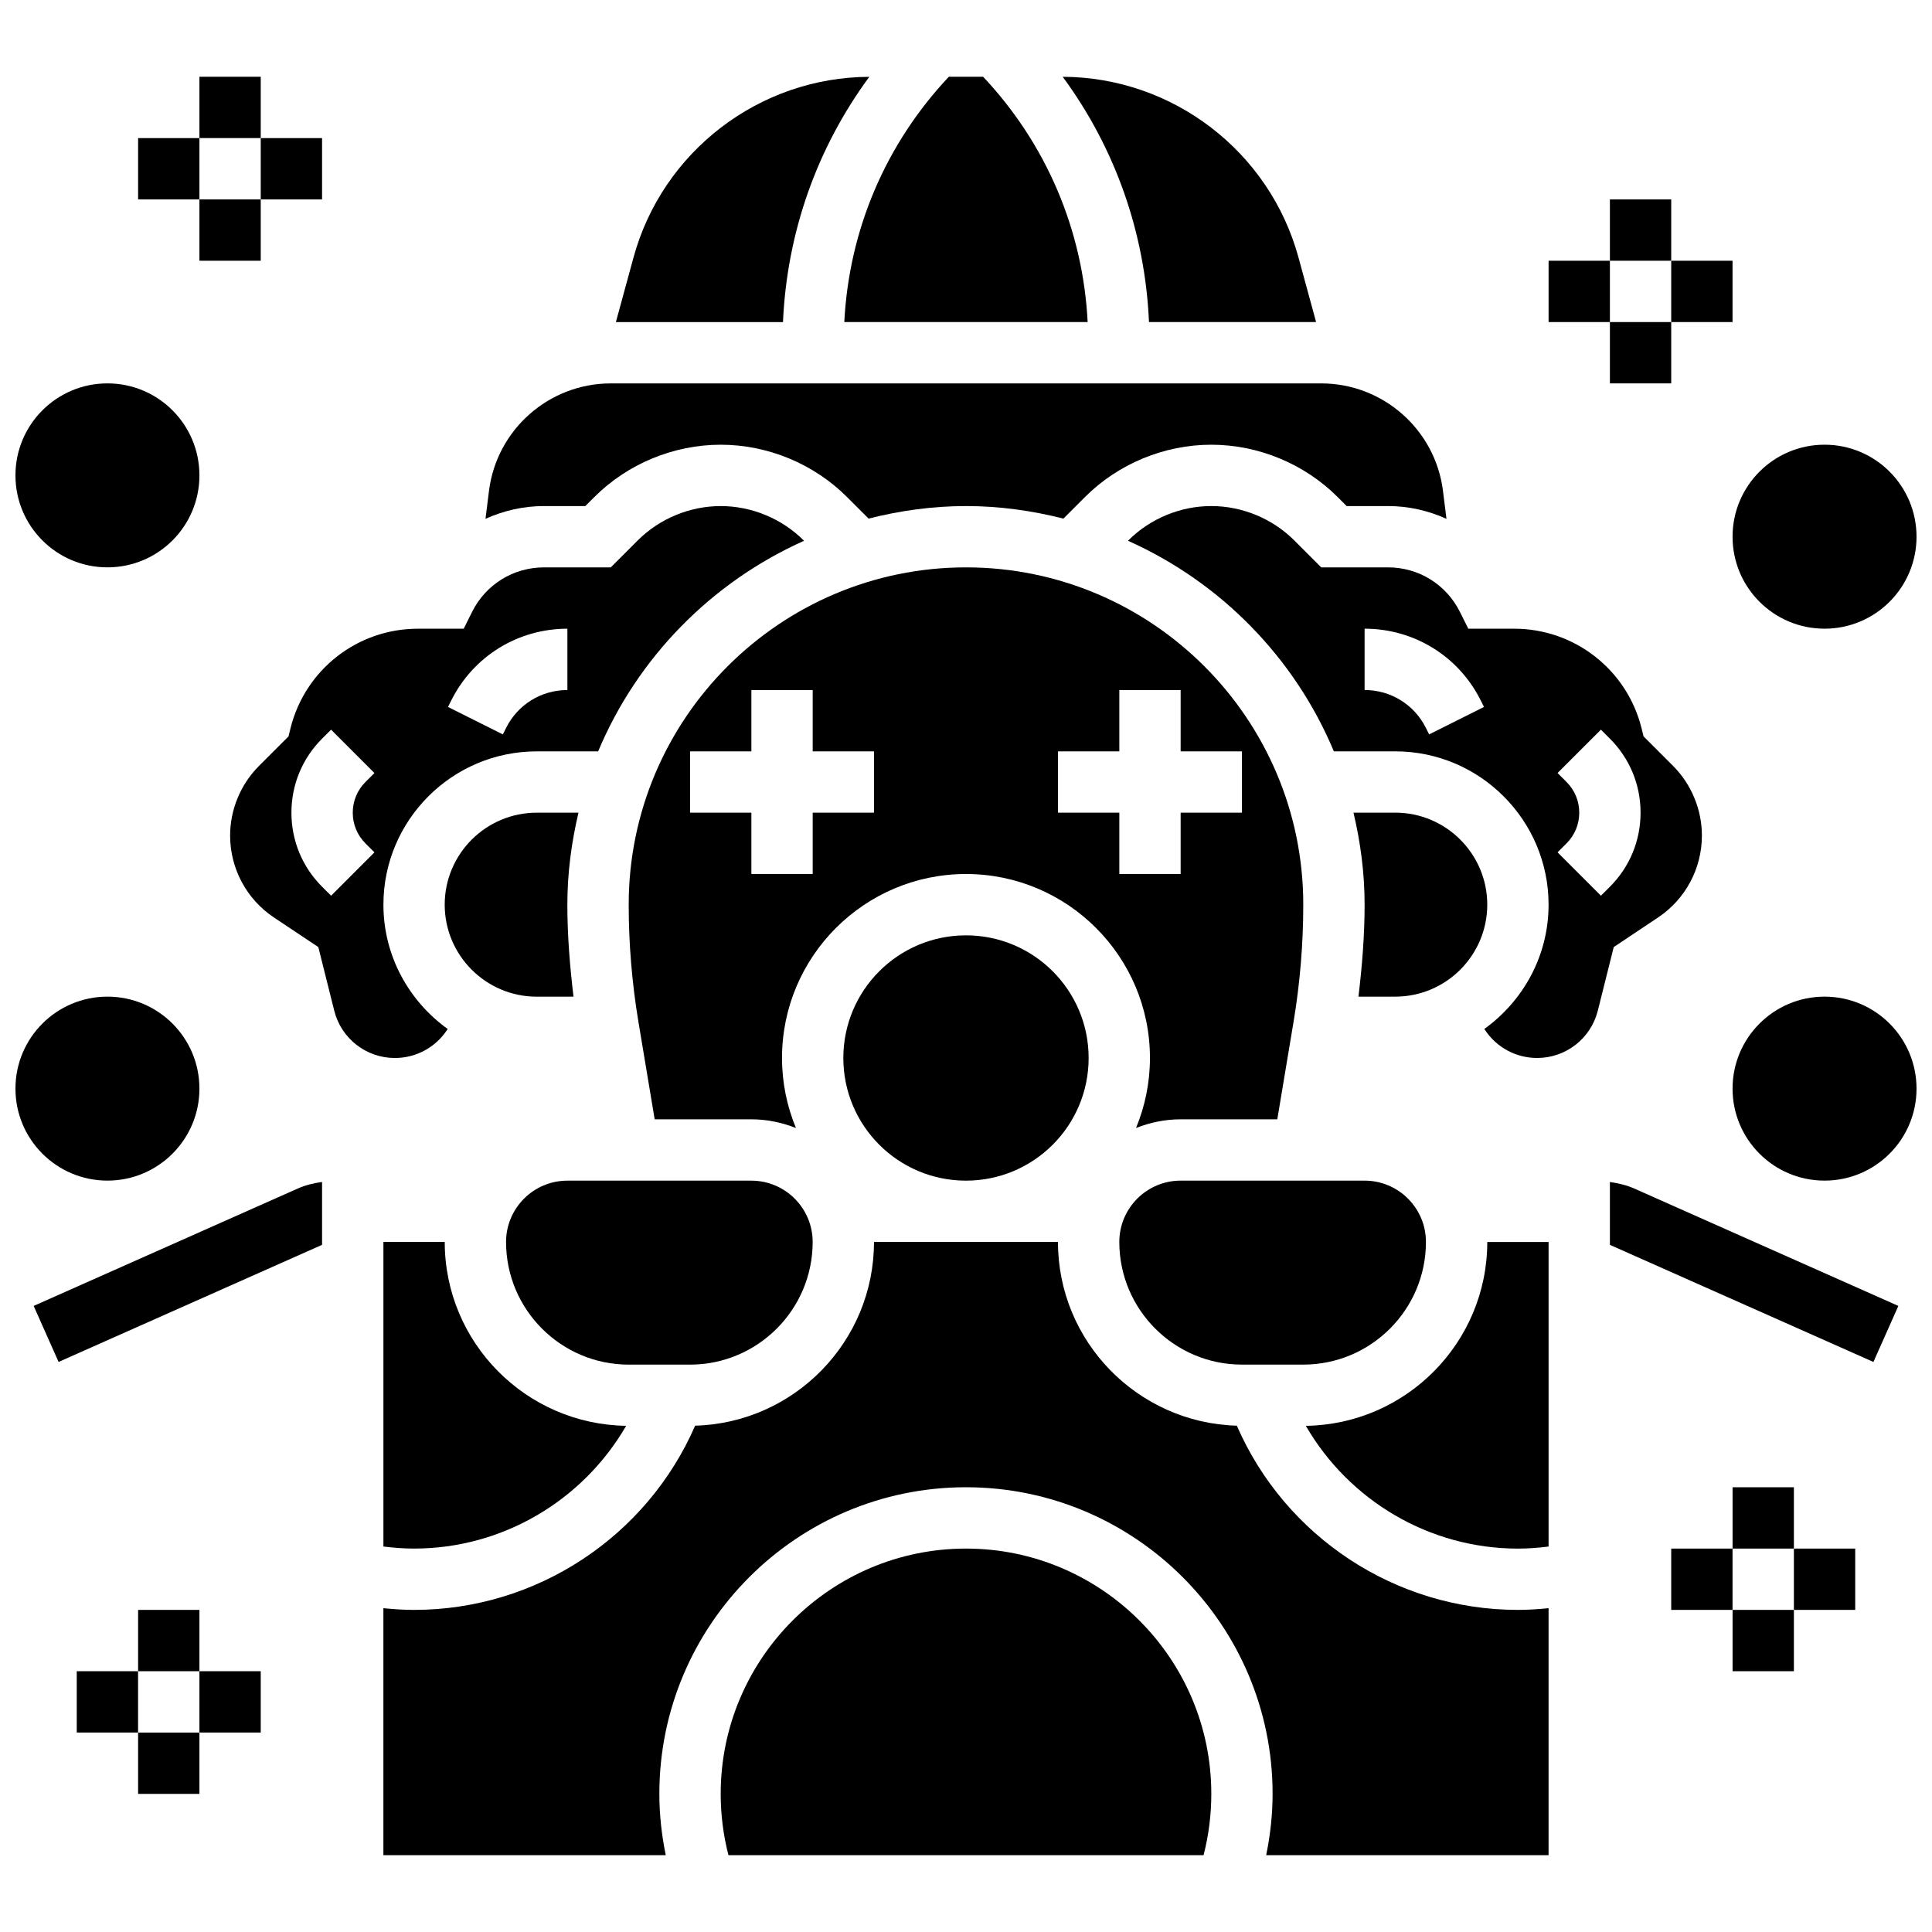
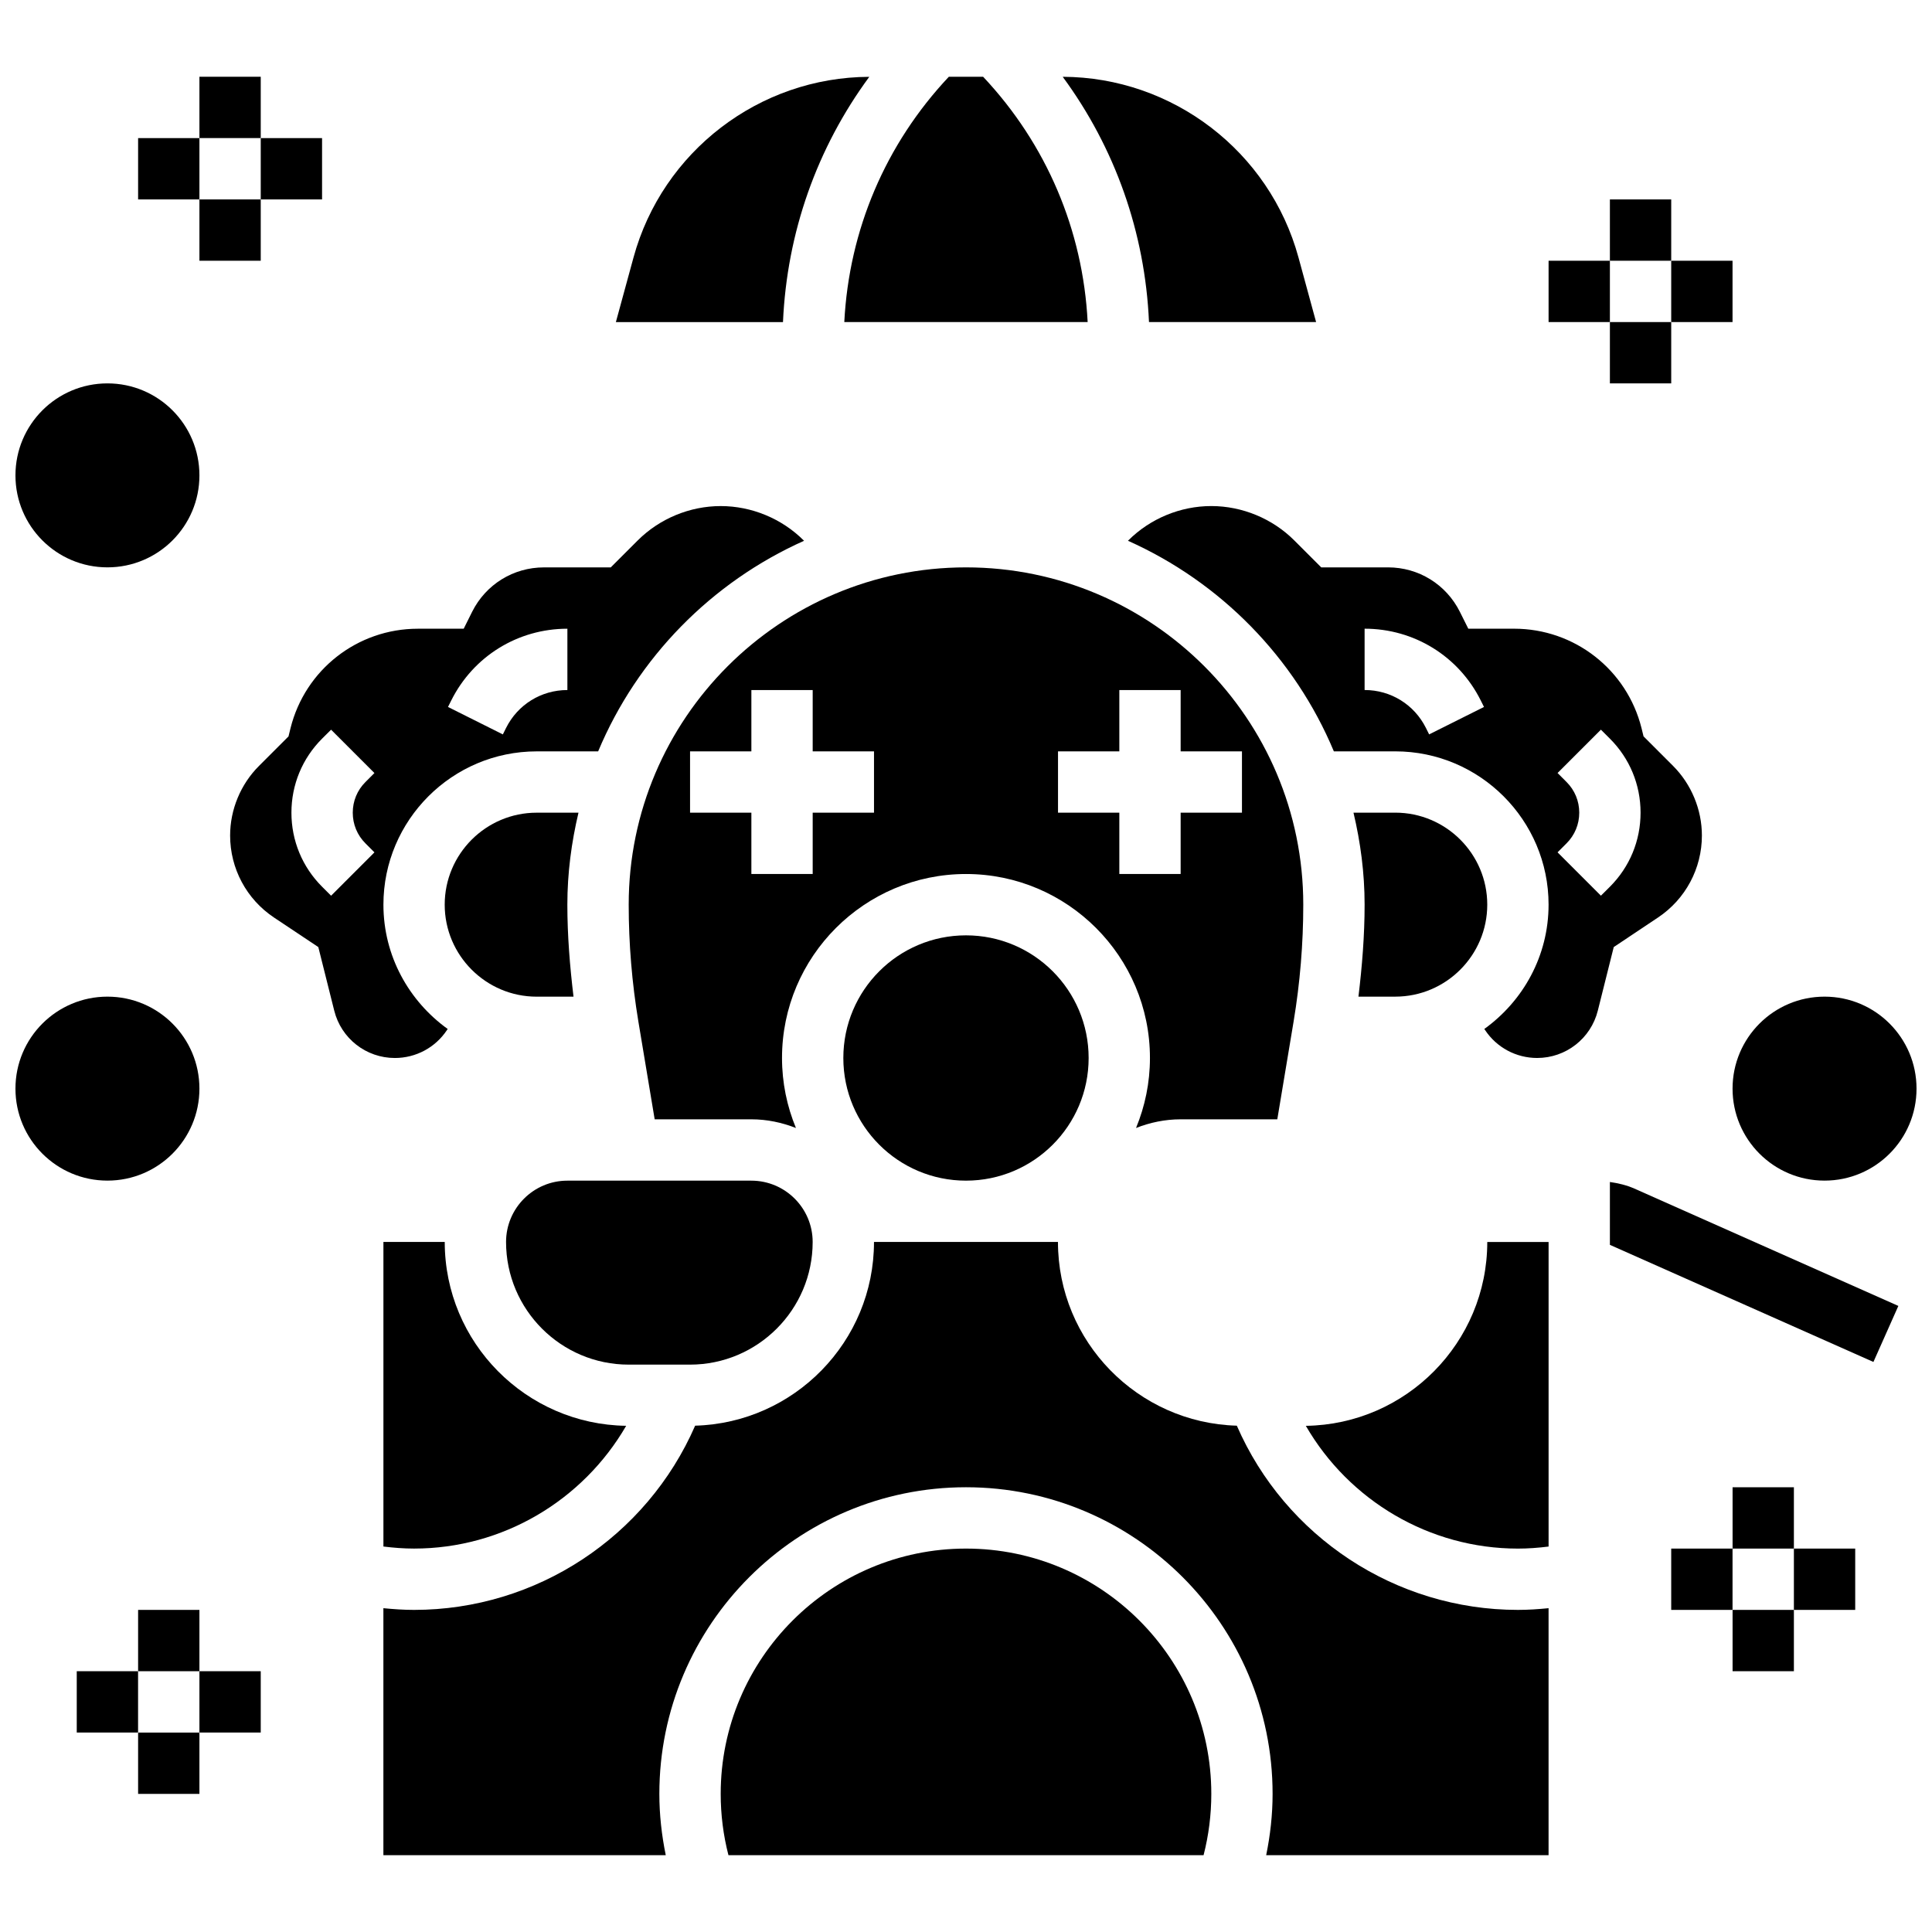
<svg xmlns="http://www.w3.org/2000/svg" width="800px" height="800px" version="1.1" viewBox="144 144 512 512">
  <defs>
    <clipPath id="d">
-       <path d="m603 261h48.902v50h-48.902z" />
-     </clipPath>
+       </clipPath>
    <clipPath id="c">
      <path d="m148.09 245h48.906v50h-48.906z" />
    </clipPath>
    <clipPath id="b">
      <path d="m148.09 408h48.906v49h-48.906z" />
    </clipPath>
    <clipPath id="a">
      <path d="m603 408h48.902v49h-48.902z" />
    </clipPath>
  </defs>
-   <path d="m152.92 490.08 6.606 14.848 69.824-31.035v-16.66c-2.211 0.316-4.387 0.82-6.453 1.746z" />
  <path d="m570.64 457.24v16.66l69.836 31.031 6.606-14.848-69.98-31.105c-2.074-0.91-4.25-1.422-6.461-1.738z" />
  <path d="m513.76 408.12c13.441 0 24.379-10.938 24.379-24.379s-10.938-24.379-24.379-24.379h-11.074c1.859 7.844 2.949 15.977 2.949 24.379 0 8.125-0.656 16.277-1.633 24.379z" />
-   <path d="m299.12 278.11 2.383-2.383c8.816-8.816 21.023-13.871 33.488-13.871 12.465 0 24.672 5.055 33.488 13.871l5.703 5.703c8.277-2.086 16.895-3.32 25.816-3.32s17.535 1.234 25.816 3.324l5.703-5.703c8.816-8.82 21.02-13.875 33.488-13.875 12.465 0 24.672 5.055 33.488 13.871l2.379 2.383h10.969c5.477 0 10.719 1.227 15.488 3.387l-0.926-7.418c-2.031-16.234-15.902-28.473-32.262-28.473h-188.29c-16.359 0-30.23 12.238-32.262 28.473l-0.926 7.41c4.777-2.152 10.012-3.379 15.488-3.379z" />
  <path d="m374.37 164.36c-29.141 0.098-54.816 19.762-62.488 47.895l-4.668 17.102h44.285c1.043-23.711 8.973-46.121 22.871-64.996z" />
  <path d="m432.24 229.35c-1.242-24.395-10.93-47.172-27.703-65.008h-9.086c-16.781 17.836-26.457 40.613-27.703 65.008z" />
  <path d="m400 294.36c-49.285 0-89.387 40.102-89.387 89.387 0 10.328 0.863 20.738 2.559 30.945l4.324 25.938h25.621c4.176 0 8.141 0.863 11.816 2.301-2.367-5.723-3.691-11.988-3.691-18.555 0-26.891 21.867-48.754 48.754-48.754 26.891 0 48.754 21.867 48.754 48.754 0 6.566-1.324 12.832-3.688 18.551 3.676-1.438 7.641-2.297 11.816-2.297h25.621l4.324-25.938c1.699-10.207 2.559-20.617 2.559-30.945 0-49.285-40.102-89.387-89.383-89.387zm-24.379 65.008h-16.25v16.25h-16.25v-16.25h-16.25v-16.25h16.25v-16.25h16.25v16.25h16.25zm97.512 0h-16.25v16.25h-16.25v-16.25h-16.25v-16.25h16.25v-16.25h16.25v16.25h16.25z" />
  <path d="m432.5 424.38c0 17.953-14.555 32.504-32.504 32.504-17.953 0-32.504-14.551-32.504-32.504 0-17.949 14.551-32.504 32.504-32.504 17.949 0 32.504 14.555 32.504 32.504" />
  <path d="m492.78 229.35-4.664-17.105c-7.672-28.133-33.348-47.789-62.488-47.895 13.895 18.879 21.824 41.289 22.867 65z" />
  <path d="m245.61 473.13v80.715c2.691 0.332 5.402 0.543 8.125 0.543 23.461 0 44.742-12.734 56.207-32.535-26.57-0.367-48.082-22.062-48.082-48.723z" />
  <path d="m286.23 359.37c-13.441 0-24.379 10.938-24.379 24.379s10.938 24.379 24.379 24.379h9.758c-0.973-8.102-1.633-16.254-1.633-24.379 0-8.402 1.09-16.535 2.949-24.379z" />
  <path d="m326.86 505.64c17.926 0 32.504-14.578 32.504-32.504 0-8.965-7.289-16.25-16.25-16.25h-48.754c-8.965 0-16.25 7.289-16.25 16.25 0 17.926 14.578 32.504 32.504 32.504z" />
-   <path d="m440.63 473.13c0 17.926 14.578 32.504 32.504 32.504h16.25c17.926 0 32.504-14.578 32.504-32.504 0-8.965-7.289-16.25-16.25-16.25h-48.754c-8.965-0.004-16.254 7.285-16.254 16.25z" />
  <path d="m471.77 521.82c-26.254-0.734-47.398-22.266-47.398-48.691h-48.754c0 26.426-21.145 47.961-47.398 48.691-12.809 29.414-42.035 48.82-74.492 48.82-2.723 0-5.43-0.188-8.125-0.453v65.461h74.832c-1.09-5.324-1.699-10.75-1.699-16.254 0-44.805 36.453-81.258 81.258-81.258 44.805 0 81.258 36.453 81.258 81.258 0 5.5-0.609 10.93-1.699 16.25l74.836 0.004v-65.461c-2.695 0.266-5.402 0.453-8.125 0.453-32.453 0-61.684-19.406-74.492-48.82z" />
  <path d="m262.43 417 0.211-0.309c-10.27-7.383-17.031-19.355-17.031-32.941 0-22.402 18.227-40.629 40.629-40.629h16.277c10.395-24.84 30.035-44.84 54.566-55.809l-0.09-0.09c-5.793-5.785-13.805-9.109-21.996-9.109-8.191 0-16.203 3.324-21.996 9.109l-7.144 7.141h-17.699c-8.109 0-15.406 4.512-19.031 11.758l-2.242 4.496h-12.148c-15.992 0-29.871 10.832-33.746 26.352l-0.535 2.188-7.816 7.816c-4.871 4.859-7.656 11.578-7.656 18.453 0 8.75 4.348 16.871 11.629 21.73l11.742 7.824 4.219 16.844c1.84 7.394 8.457 12.555 16.07 12.555 5.559 0 10.711-2.754 13.789-7.379zm1.145-87.352c5.867-11.742 17.668-19.031 30.789-19.031v16.25c-6.93 0-13.156 3.852-16.25 10.043l-0.852 1.715-14.539-7.273zm-22.727 37.852 2.383 2.383-11.488 11.488-2.387-2.383c-5.238-5.234-8.125-12.195-8.125-19.617 0-7.418 2.883-14.383 8.125-19.625l2.383-2.371 11.488 11.488-2.379 2.383c-2.18 2.172-3.363 5.055-3.363 8.125 0 3.074 1.184 5.957 3.363 8.129z" />
  <path d="m400 554.39c-35.844 0-65.008 29.164-65.008 65.008 0 5.527 0.691 10.969 2.055 16.25h125.91c1.359-5.277 2.051-10.723 2.051-16.25 0-35.844-29.164-65.008-65.008-65.008z" />
  <path d="m490.06 521.86c11.465 19.805 32.746 32.535 56.207 32.535 2.723 0 5.438-0.211 8.125-0.543v-80.715h-16.25c0 26.66-21.512 48.355-48.082 48.723z" />
  <path d="m583.39 387.15c7.281-4.859 11.629-12.977 11.629-21.73 0-6.875-2.789-13.594-7.648-18.461l-7.816-7.816-0.535-2.188c-3.887-15.512-17.766-26.344-33.758-26.344h-12.148l-2.242-4.492c-3.633-7.25-10.922-11.762-19.031-11.762h-17.699l-7.144-7.144c-5.789-5.781-13.805-9.105-21.992-9.105-8.191 0-16.203 3.324-21.996 9.109l-0.09 0.09c24.539 10.961 44.18 30.961 54.566 55.809h16.273c22.402 0 40.629 18.227 40.629 40.629 0 13.586-6.762 25.555-17.031 32.941l0.211 0.309c3.082 4.625 8.23 7.379 13.789 7.379 7.621 0 14.23-5.16 16.082-12.547l4.219-16.844zm-60.652-48.527-0.855-1.715c-3.094-6.195-9.32-10.047-16.25-10.047v-16.25c13.125 0 24.922 7.289 30.789 19.031l0.852 1.707zm45.52 42.742-11.488-11.488 2.379-2.383c2.18-2.172 3.367-5.055 3.367-8.129 0-3.07-1.188-5.957-3.363-8.125l-2.383-2.383 11.488-11.488 2.383 2.383c5.242 5.234 8.125 12.195 8.125 19.617 0 7.418-2.883 14.383-8.125 19.625z" />
  <path d="m603.15 538.14h16.25v16.25h-16.25z" />
  <path d="m586.89 554.39h16.25v16.25h-16.25z" />
  <path d="m603.15 570.64h16.25v16.25h-16.25z" />
  <path d="m619.4 554.39h16.25v16.25h-16.25z" />
  <path d="m180.6 570.64h16.25v16.25h-16.25z" />
  <path d="m164.34 586.89h16.25v16.25h-16.25z" />
  <path d="m180.6 603.15h16.25v16.25h-16.25z" />
  <path d="m196.85 586.89h16.25v16.25h-16.25z" />
  <path d="m196.85 164.34h16.25v16.25h-16.25z" />
  <path d="m180.6 180.6h16.25v16.25h-16.25z" />
  <path d="m196.85 196.85h16.25v16.25h-16.25z" />
  <path d="m213.1 180.6h16.25v16.25h-16.25z" />
  <path d="m570.64 196.85h16.25v16.25h-16.25z" />
  <path d="m554.39 213.1h16.25v16.25h-16.25z" />
  <path d="m570.64 229.35h16.25v16.25h-16.25z" />
  <path d="m586.89 213.1h16.25v16.25h-16.25z" />
  <g clip-path="url(#d)">
    <path d="m651.9 286.23c0 13.465-10.914 24.379-24.375 24.379-13.465 0-24.379-10.914-24.379-24.379 0-13.461 10.914-24.379 24.379-24.379 13.461 0 24.375 10.918 24.375 24.379" />
  </g>
  <g clip-path="url(#c)">
    <path d="m196.85 269.98c0 13.461-10.914 24.375-24.375 24.375-13.465 0-24.379-10.914-24.379-24.375 0-13.465 10.914-24.379 24.379-24.379 13.461 0 24.375 10.914 24.375 24.379" />
  </g>
  <g clip-path="url(#b)">
    <path d="m196.85 432.5c0 13.461-10.914 24.375-24.375 24.375-13.465 0-24.379-10.914-24.379-24.375 0-13.465 10.914-24.379 24.379-24.379 13.461 0 24.375 10.914 24.375 24.379" />
  </g>
  <g clip-path="url(#a)">
    <path d="m651.9 432.5c0 13.461-10.914 24.375-24.375 24.375-13.465 0-24.379-10.914-24.379-24.375 0-13.465 10.914-24.379 24.379-24.379 13.461 0 24.375 10.914 24.375 24.379" />
  </g>
</svg>